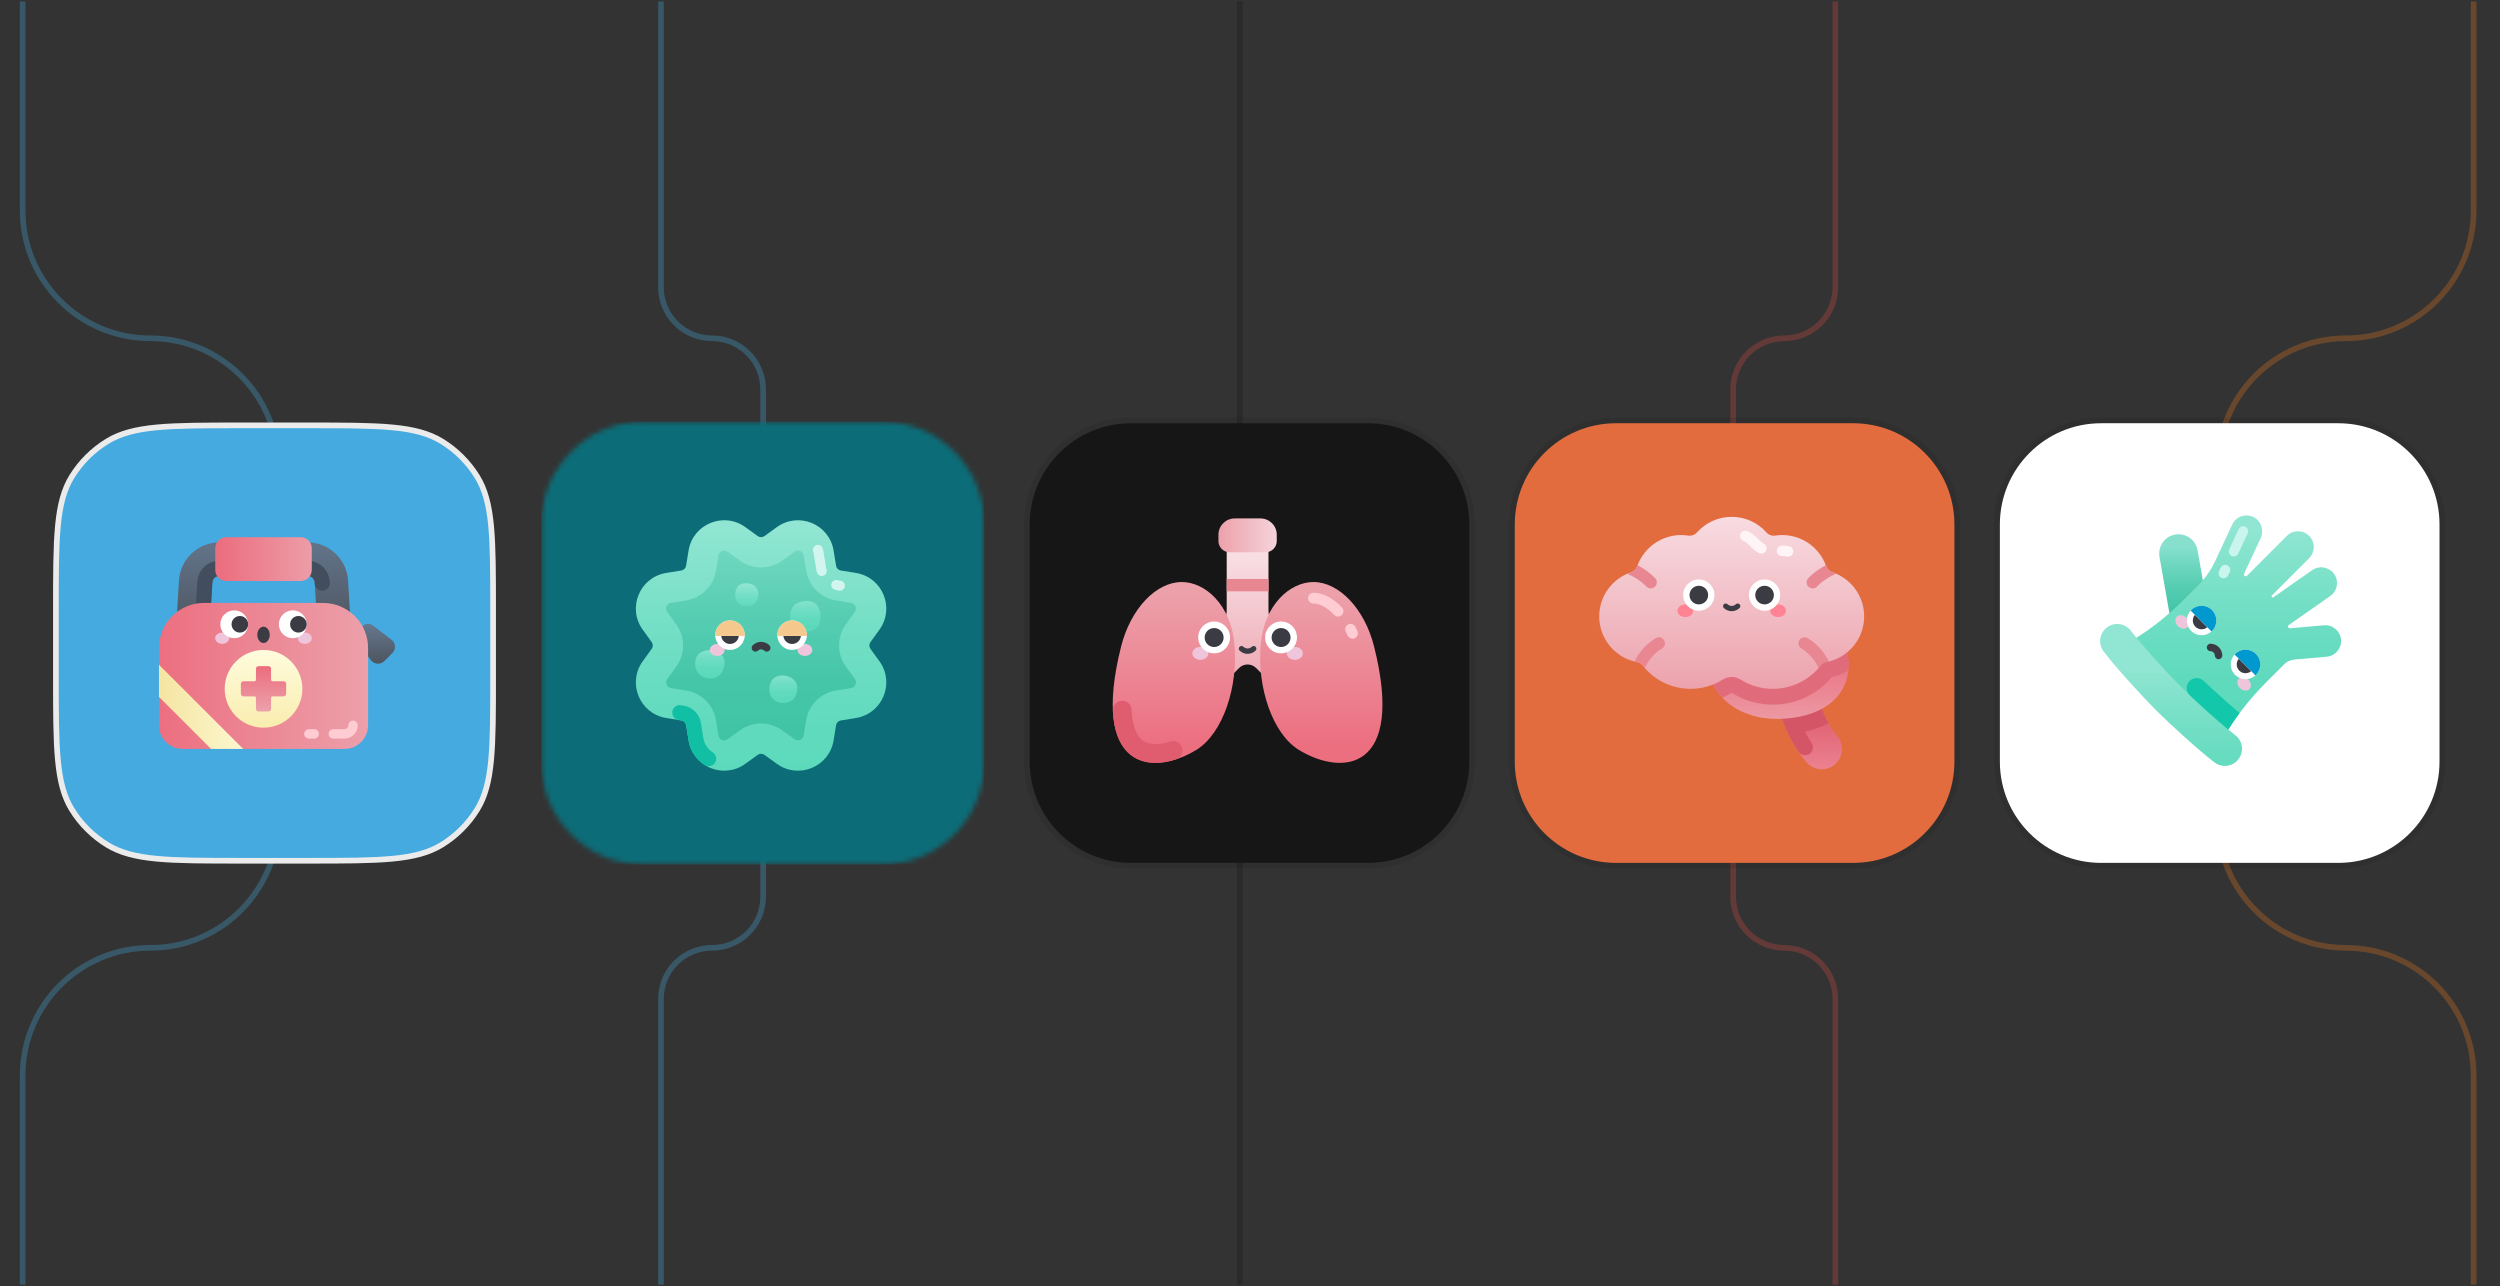
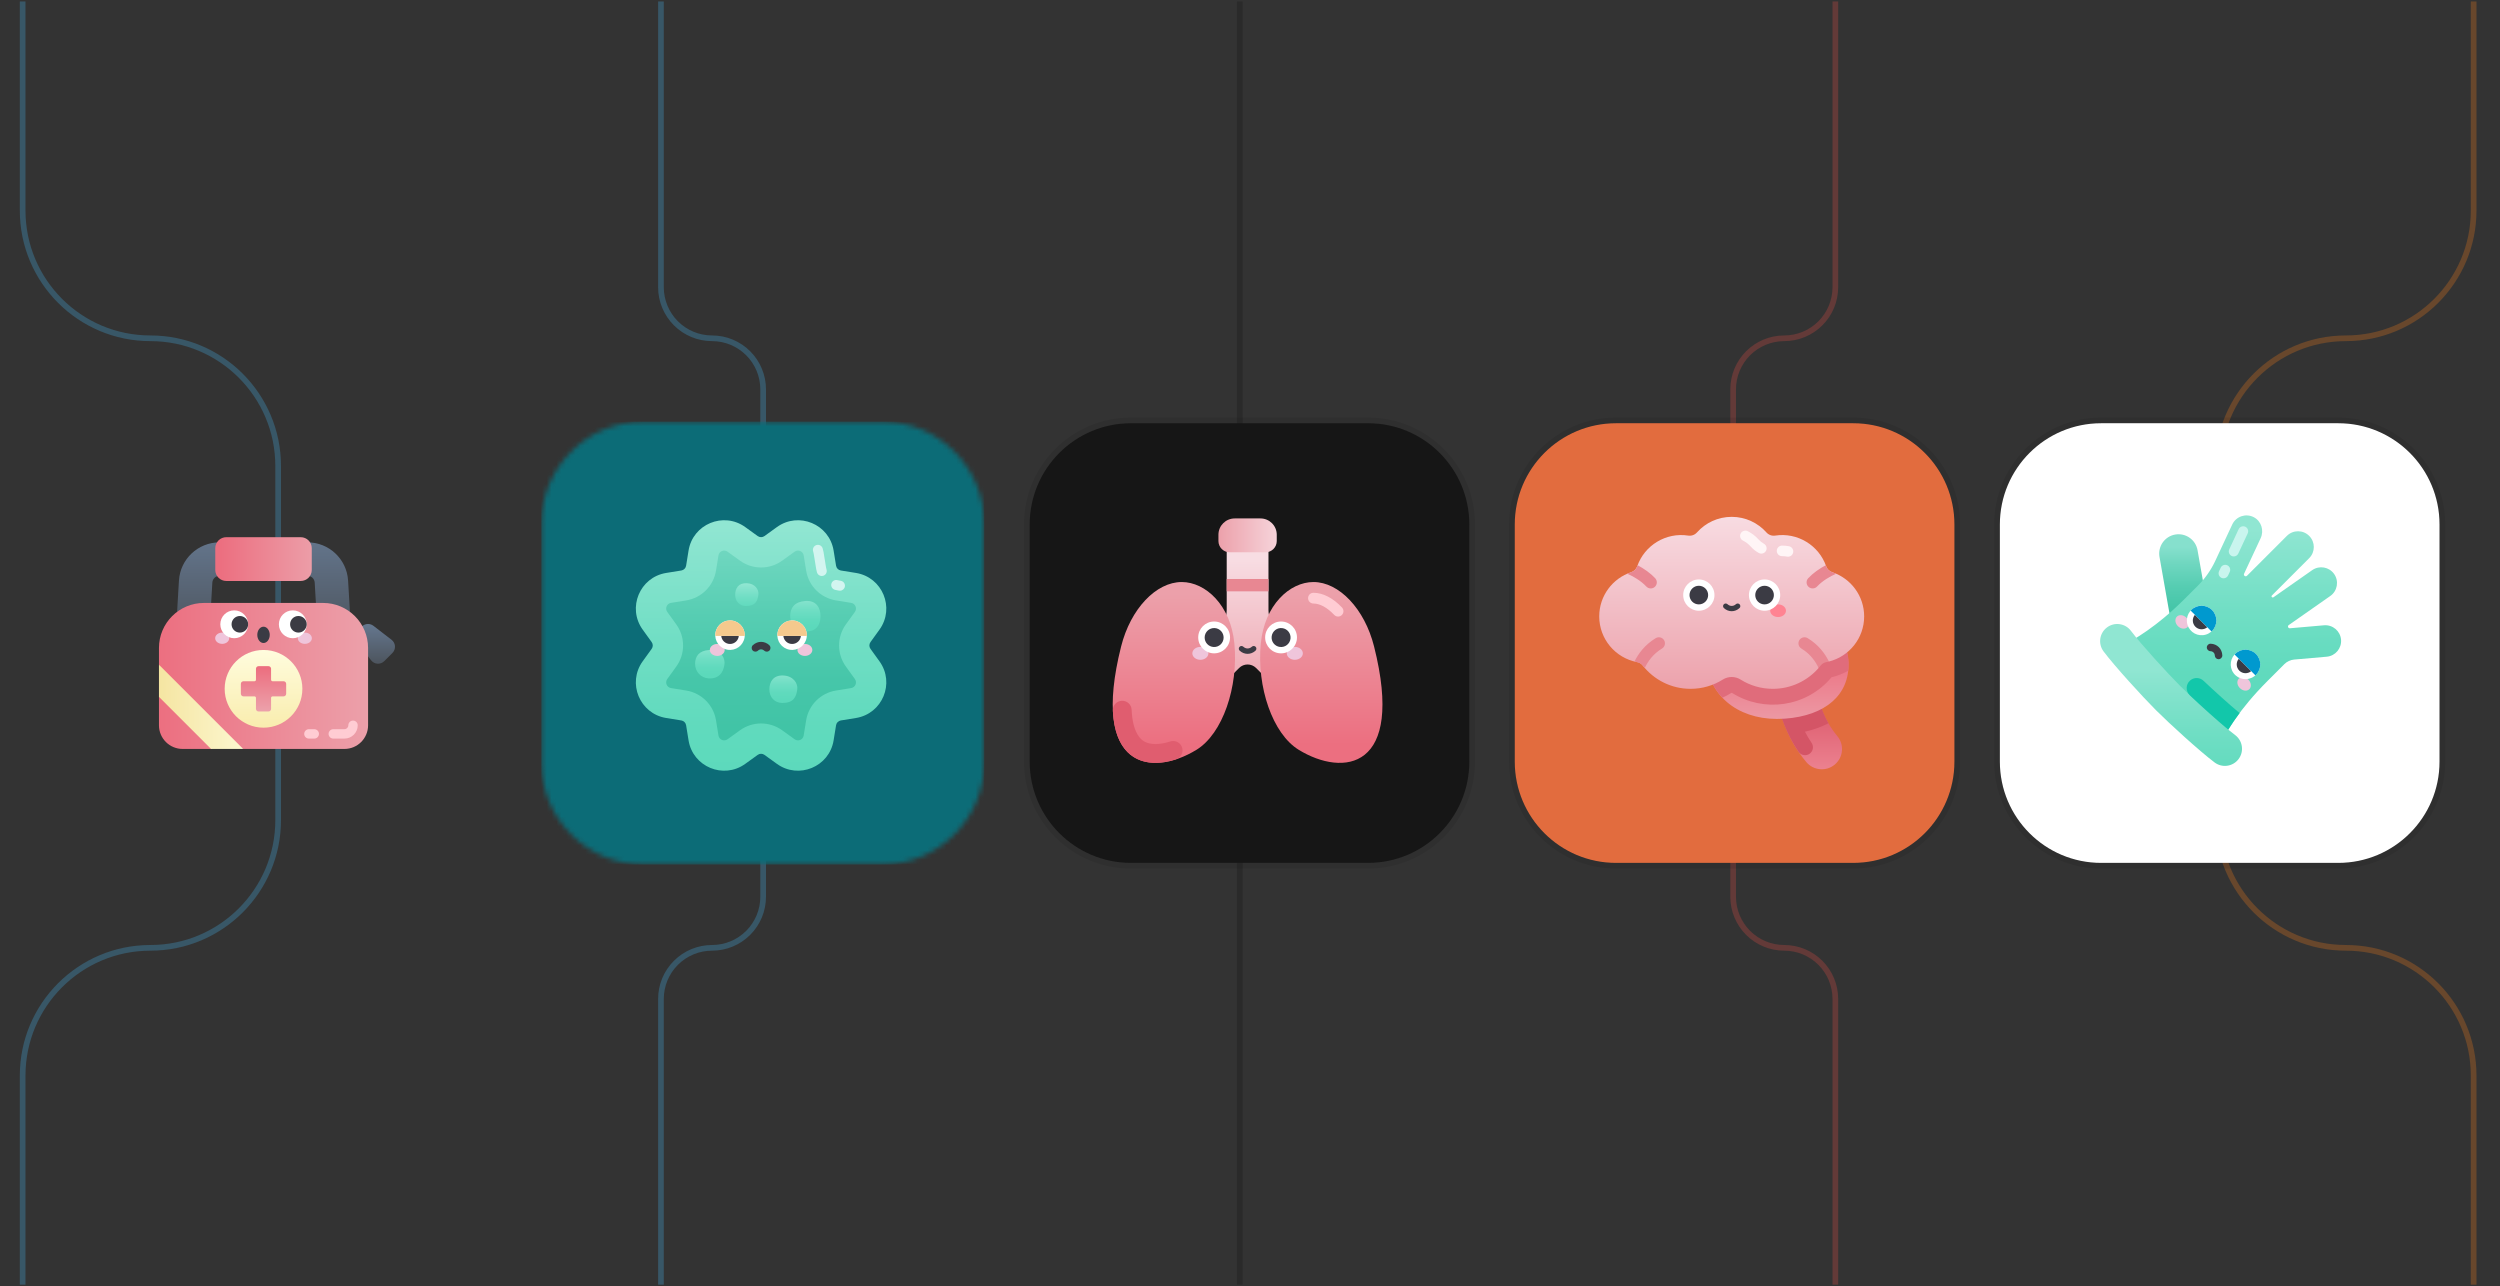
<svg xmlns="http://www.w3.org/2000/svg" width="519" height="267" viewBox="0 0 519 267" fill="none">
  <rect x="0" y="0" width="519" height="267" fill="#333333" stroke="none" />
  <path opacity="0.3" d="M257.383 133.5V0.303" stroke="#161616" stroke-width="1.179" />
  <path opacity="0.3" d="M359.8 133.5V80.838C359.8 78.024 360.918 75.326 362.907 73.336C364.897 71.347 367.595 70.229 370.409 70.229C373.222 70.229 375.921 69.112 377.91 67.122C379.9 65.133 381.017 62.434 381.017 59.621V0.303" stroke="#D44B45" stroke-width="1.179" />
  <path opacity="0.3" d="M460.485 133.5V96.751C460.485 82.104 472.358 70.229 487.006 70.229C501.653 70.229 513.528 58.356 513.528 43.708V0.303" stroke="#E4761B" stroke-width="1.179" />
  <path opacity="0.3" d="M57.746 133.5V96.751C57.746 82.104 45.873 70.229 31.224 70.229C16.578 70.229 4.703 58.356 4.703 43.708V0.303" stroke="#44AAE0" stroke-width="1.179" />
  <path opacity="0.3" d="M158.431 133.5V80.838C158.431 78.024 157.313 75.326 155.323 73.336C153.334 71.347 150.636 70.229 147.822 70.229C145.008 70.229 142.31 69.112 140.321 67.122C138.331 65.133 137.213 62.434 137.213 59.621V0.303" stroke="#44AAE0" stroke-width="1.179" />
  <path opacity="0.3" d="M257.383 133.5V266.696" stroke="#161616" stroke-width="1.179" />
  <path opacity="0.3" d="M359.8 133.5V186.162C359.8 188.976 360.918 191.674 362.907 193.663C364.897 195.653 367.595 196.771 370.409 196.771C373.222 196.771 375.921 197.888 377.91 199.878C379.9 201.867 381.017 204.566 381.017 207.379V266.696" stroke="#D44B45" stroke-width="1.179" />
  <path opacity="0.3" d="M460.485 133.5V170.249C460.485 184.896 472.358 196.771 487.006 196.771C501.653 196.771 513.528 208.644 513.528 223.292V266.696" stroke="#E4761B" stroke-width="1.179" />
  <path opacity="0.3" d="M57.746 133.5V170.249C57.746 184.896 45.873 196.771 31.224 196.771C16.578 196.771 4.703 208.644 4.703 223.292V266.696" stroke="#44AAE0" stroke-width="1.179" />
  <path opacity="0.3" d="M158.431 133.5V186.162C158.431 188.976 157.313 191.674 155.323 193.663C153.334 195.653 150.636 196.771 147.822 196.771C145.008 196.771 142.31 197.888 140.321 199.878C138.331 201.867 137.213 204.566 137.213 207.379V266.696" stroke="#44AAE0" stroke-width="1.179" />
-   <path d="M50.092 88.309H63.883C71.418 88.309 77.029 88.309 81.448 88.728C85.856 89.145 89.02 89.975 91.676 91.596C94.687 93.433 97.22 95.955 99.069 98.958C100.696 101.602 101.529 104.751 101.949 109.143C102.368 113.542 102.368 119.129 102.368 126.633V140.367C102.368 147.871 102.368 153.458 101.949 157.858C101.529 162.249 100.696 165.397 99.069 168.041C97.22 171.045 94.687 173.568 91.676 175.404C89.02 177.024 85.858 177.854 81.448 178.272C77.028 178.69 71.418 178.691 63.883 178.691H50.092C42.556 178.691 36.946 178.69 32.528 178.272C28.118 177.854 24.955 177.024 22.299 175.404C19.288 173.568 16.755 171.045 14.906 168.041C13.28 165.397 12.446 162.249 12.027 157.858C11.607 153.458 11.606 147.871 11.606 140.367V126.633C11.606 119.129 11.606 113.542 12.027 109.141C12.446 104.751 13.279 101.602 14.906 98.958C16.755 95.955 19.289 93.432 22.299 91.596C24.955 89.975 28.118 89.145 32.527 88.728C36.946 88.31 42.556 88.309 50.092 88.309Z" fill="#44AAE0" stroke="#EBEBEB" stroke-width="1.179" />
  <g clip-path="url(#clip0_12_335)">
    <path d="M81.464 135.562L79.776 137.25C78.996 138.03 77.708 137.948 77.034 137.074L74.131 133.311C73.569 132.583 73.635 131.55 74.285 130.9L75.114 130.072C75.764 129.421 76.796 129.355 77.525 129.917L81.288 132.82C82.162 133.494 82.244 134.782 81.464 135.562Z" fill="url(#paint0_linear_12_335)" />
    <path d="M65.332 120.938C65.285 120.152 64.633 119.537 63.846 119.537H45.567C44.781 119.537 44.128 120.152 44.082 120.938L43.481 131.132L36.55 130.724L37.151 120.529C37.413 116.08 41.11 112.594 45.567 112.594H63.846C68.304 112.594 72.001 116.08 72.263 120.529L72.863 130.724L65.932 131.132L65.332 120.938Z" fill="url(#paint1_linear_12_335)" />
-     <path d="M65.332 120.938L65.347 121.186C65.396 122.032 66.111 122.684 66.957 122.656C67.835 122.627 68.516 121.88 68.465 121.003L68.45 120.754C68.306 118.317 66.288 116.414 63.846 116.414H45.567C43.129 116.414 41.107 118.32 40.964 120.754L40.363 130.949L43.481 131.132L44.082 120.937C44.128 120.152 44.781 119.537 45.567 119.537H63.846C64.634 119.537 65.285 120.151 65.332 120.938Z" fill="#424E5E" />
    <path d="M67.068 125.17H42.346C37.184 125.17 33 129.355 33 134.516V137.998L34.221 142.511L33 144.667V150.57C33 153.282 35.198 155.48 37.91 155.48H43.813L45.975 154.177L50.483 155.48H71.503C74.215 155.48 76.413 153.282 76.413 150.57V134.516C76.413 129.355 72.229 125.17 67.068 125.17Z" fill="url(#paint2_linear_12_335)" />
    <path d="M33 144.667L43.813 155.481H50.483L33 137.998V144.667Z" fill="url(#paint3_linear_12_335)" />
    <path d="M62.43 111.52H46.984C45.717 111.52 44.69 112.546 44.69 113.813V118.318C44.69 119.585 45.717 120.612 46.984 120.612H62.43C63.696 120.612 64.723 119.585 64.723 118.318V113.813C64.723 112.546 63.696 111.52 62.43 111.52Z" fill="url(#paint4_linear_12_335)" />
    <path d="M54.707 151.065C59.161 151.065 62.773 147.453 62.773 142.999C62.773 138.544 59.161 134.933 54.707 134.933C50.252 134.933 46.641 138.544 46.641 142.999C46.641 147.453 50.252 151.065 54.707 151.065Z" fill="url(#paint5_linear_12_335)" />
    <path d="M56.275 141.111V138.834C56.275 138.536 56.033 138.294 55.735 138.294H53.678C53.38 138.294 53.138 138.536 53.138 138.834V141.111C53.138 141.288 52.995 141.43 52.819 141.43H50.542C50.243 141.43 50.002 141.672 50.002 141.97V144.027C50.002 144.325 50.244 144.567 50.542 144.567H52.819C52.995 144.567 53.138 144.71 53.138 144.886V147.164C53.138 147.462 53.38 147.703 53.678 147.703H55.735C56.033 147.703 56.275 147.462 56.275 147.164V144.886C56.275 144.71 56.418 144.567 56.594 144.567H58.872C59.17 144.567 59.411 144.325 59.411 144.027V141.97C59.411 141.672 59.17 141.43 58.872 141.43H56.594C56.418 141.43 56.275 141.288 56.275 141.111Z" fill="url(#paint6_linear_12_335)" />
    <path d="M47.586 132.494C47.586 133.141 46.934 133.665 46.128 133.665C45.323 133.665 44.67 133.141 44.67 132.494C44.67 131.847 45.323 131.322 46.128 131.322C46.934 131.322 47.586 131.847 47.586 132.494Z" fill="#EFC5DB" />
    <path d="M64.743 132.494C64.743 133.141 64.091 133.665 63.285 133.665C62.48 133.665 61.828 133.141 61.828 132.494C61.828 131.847 62.48 131.322 63.285 131.322C64.091 131.322 64.743 131.847 64.743 132.494Z" fill="#EFC5DB" />
    <path d="M48.628 132.494C50.224 132.494 51.519 131.199 51.519 129.603C51.519 128.006 50.224 126.712 48.628 126.712C47.031 126.712 45.737 128.006 45.737 129.603C45.737 131.199 47.031 132.494 48.628 132.494Z" fill="white" />
    <path d="M51.519 129.603C51.519 130.554 50.747 131.326 49.796 131.326C48.844 131.326 48.073 130.554 48.073 129.603C48.073 128.651 48.844 127.88 49.796 127.88C50.747 127.88 51.519 128.651 51.519 129.603Z" fill="#3B3B44" />
    <path d="M60.786 132.494C62.383 132.494 63.677 131.199 63.677 129.603C63.677 128.006 62.383 126.712 60.786 126.712C59.189 126.712 57.895 128.006 57.895 129.603C57.895 131.199 59.189 132.494 60.786 132.494Z" fill="white" />
    <path d="M63.671 129.603C63.671 130.554 62.899 131.326 61.948 131.326C60.996 131.326 60.225 130.554 60.225 129.603C60.225 128.651 60.996 127.88 61.948 127.88C62.899 127.88 63.671 128.651 63.671 129.603Z" fill="#3B3B44" />
    <path d="M54.707 133.488C55.421 133.488 56 132.73 56 131.794C56 130.859 55.421 130.101 54.707 130.101C53.992 130.101 53.413 130.859 53.413 131.794C53.413 132.73 53.992 133.488 54.707 133.488Z" fill="#3B3B44" />
    <path d="M71.503 153.333H69.189C68.65 153.333 68.213 152.896 68.213 152.357C68.213 151.818 68.65 151.381 69.189 151.381H71.503C71.95 151.381 72.314 151.017 72.314 150.57C72.314 150.031 72.751 149.594 73.29 149.594C73.829 149.594 74.266 150.031 74.266 150.57C74.266 152.094 73.026 153.333 71.503 153.333Z" fill="#FFCCD3" />
    <path d="M65.242 153.333H64.129C63.59 153.333 63.153 152.896 63.153 152.357C63.153 151.818 63.59 151.381 64.129 151.381H65.242C65.781 151.381 66.218 151.818 66.218 152.357C66.218 152.896 65.781 153.333 65.242 153.333Z" fill="#FFCCD3" />
  </g>
  <mask id="mask0_12_335" style="mask-type:luminance" maskUnits="userSpaceOnUse" x="112" y="87" width="93" height="93">
    <path d="M183.112 87.529H133.605C121.887 87.529 112.388 97.029 112.388 108.747V158.253C112.388 169.971 121.887 179.47 133.605 179.47H183.112C194.83 179.47 204.329 169.971 204.329 158.253V108.747C204.329 97.029 194.83 87.529 183.112 87.529Z" fill="white" />
  </mask>
  <g mask="url(#mask0_12_335)">
    <path d="M112.388 87.529V179.47H204.329V87.529H112.388Z" fill="#0C6C77" />
    <g clip-path="url(#clip1_12_335)">
      <path d="M178.16 131.46L180.026 128.874C181.915 126.255 180.386 122.564 177.197 122.049L174.053 121.541C172.206 121.242 170.758 119.794 170.46 117.947L169.952 114.803C169.437 111.615 165.745 110.085 163.126 111.975L160.54 113.84C159.023 114.935 156.977 114.935 155.46 113.84L152.874 111.975C150.255 110.085 146.563 111.615 146.048 114.803L145.54 117.947C145.242 119.794 143.794 121.242 141.947 121.541L138.803 122.049C135.614 122.564 134.085 126.255 135.974 128.874L137.84 131.46C138.934 132.977 138.934 135.024 137.84 136.54L135.974 139.126C134.085 141.745 135.614 145.437 138.803 145.952L141.947 146.46C143.794 146.758 145.242 148.206 145.54 150.053L146.048 153.198C146.563 156.386 150.255 157.915 152.874 156.026L155.46 154.16C156.977 153.066 159.023 153.066 160.54 154.16L163.126 156.026C165.745 157.915 169.437 156.386 169.952 153.198L170.46 150.053C170.758 148.206 172.206 146.758 174.053 146.46L177.197 145.952C180.386 145.437 181.915 141.745 180.026 139.126L178.16 136.54C177.066 135.024 177.066 132.977 178.16 131.46Z" fill="url(#paint7_linear_12_335)" />
      <path d="M161.285 158.577L158.7 156.711C158.281 156.41 157.719 156.409 157.301 156.711L154.715 158.577C150.193 161.839 143.831 159.192 142.943 153.699L142.435 150.555C142.353 150.045 141.955 149.648 141.446 149.565L138.301 149.057C132.797 148.168 130.168 141.797 133.423 137.285L135.289 134.699C135.591 134.281 135.591 133.719 135.289 133.301L133.424 130.715C130.161 126.194 132.809 119.83 138.301 118.943L141.446 118.435C141.955 118.353 142.353 117.955 142.435 117.446L142.943 114.301C143.832 108.801 150.199 106.166 154.715 109.423L157.301 111.289C157.719 111.591 158.282 111.591 158.7 111.289L161.286 109.424C165.807 106.161 172.17 108.809 173.058 114.301L173.566 117.446C173.648 117.955 174.046 118.353 174.555 118.435L177.7 118.943C183.204 119.832 185.833 126.203 182.577 130.715L180.711 133.301C180.41 133.719 180.41 134.281 180.712 134.7L182.577 137.286C185.84 141.807 183.192 148.17 177.7 149.057L174.555 149.566C174.046 149.648 173.648 150.045 173.566 150.555L173.058 153.699C172.169 159.198 165.8 161.834 161.285 158.577ZM158 150.191C159.536 150.191 161.071 150.664 162.381 151.609L164.967 153.475C165.691 153.997 166.704 153.577 166.846 152.696L167.354 149.551C167.87 146.36 170.36 143.87 173.551 143.354L176.696 142.846C177.577 142.704 177.997 141.69 177.475 140.967L175.609 138.381C173.718 135.761 173.718 132.24 175.609 129.62H175.609L177.475 127.034C177.997 126.31 177.577 125.297 176.696 125.154L173.551 124.646C170.36 124.131 167.87 121.64 167.354 118.449L166.846 115.305C166.704 114.424 165.69 114.004 164.967 114.526L162.381 116.392C159.76 118.282 156.24 118.282 153.619 116.392L151.034 114.526C150.31 114.004 149.297 114.424 149.154 115.305L148.646 118.449C148.131 121.64 145.64 124.131 142.449 124.646L139.305 125.154C138.424 125.296 138.004 126.31 138.526 127.034L140.391 129.62C142.282 132.24 142.282 135.761 140.391 138.381L138.526 140.967C138.004 141.69 138.424 142.704 139.304 142.846L142.449 143.354C145.64 143.87 148.131 146.36 148.646 149.551L149.154 152.696C149.296 153.577 150.31 153.997 151.034 153.475L153.619 151.609C154.93 150.664 156.465 150.191 158 150.191Z" fill="url(#paint8_linear_12_335)" />
      <path d="M170.339 127.91C170.339 129.647 169.478 131.215 167.193 131.055C165.46 130.934 164.048 129.647 164.048 127.91C164.048 126.173 164.942 124.933 167.193 124.764C169.444 124.596 170.339 126.173 170.339 127.91Z" fill="url(#paint9_linear_12_335)" />
      <path d="M150.404 137.834C150.242 139.592 149.197 140.98 147.093 140.834C145.498 140.722 144.301 139.433 144.301 137.834C144.301 136.234 145.124 135.093 147.197 134.938C149.269 134.782 150.55 136.241 150.404 137.834Z" fill="url(#paint10_linear_12_335)" />
      <path d="M165.512 143.13C165.302 144.715 164.734 145.943 162.389 145.933C160.789 145.926 159.72 144.729 159.72 143.13C159.72 141.53 160.54 140.142 162.616 140.234C164.682 140.325 165.683 141.842 165.512 143.13Z" fill="url(#paint11_linear_12_335)" />
      <path d="M157.443 123.479C157.268 124.798 156.796 125.819 154.844 125.811C153.513 125.805 152.624 124.81 152.624 123.479C152.624 122.148 153.306 120.993 155.034 121.069C156.753 121.145 157.585 122.408 157.443 123.479Z" fill="url(#paint12_linear_12_335)" />
      <path d="M148.903 136.169C149.757 136.169 150.449 135.613 150.449 134.927C150.449 134.241 149.757 133.684 148.903 133.684C148.05 133.684 147.357 134.241 147.357 134.927C147.357 135.613 148.05 136.169 148.903 136.169Z" fill="#EFC5DB" />
      <path d="M167.096 136.169C167.95 136.169 168.642 135.613 168.642 134.927C168.642 134.241 167.95 133.684 167.096 133.684C166.242 133.684 165.55 134.241 165.55 134.927C165.55 135.613 166.242 136.169 167.096 136.169Z" fill="#EFC5DB" />
      <path d="M167.46 132.353C167.73 130.684 166.597 129.112 164.928 128.842C163.259 128.571 161.687 129.705 161.416 131.374C161.146 133.043 162.279 134.615 163.948 134.885C165.617 135.156 167.189 134.022 167.46 132.353Z" fill="white" />
      <path d="M162.626 132.015C162.704 132.952 163.489 133.688 164.446 133.688C165.403 133.688 166.188 132.952 166.266 132.015H162.626Z" fill="#3B3B44" />
      <path d="M164.446 128.803C162.755 128.803 161.384 130.174 161.384 131.865C161.384 131.915 161.386 131.965 161.388 132.015H167.504C167.506 131.965 167.508 131.915 167.508 131.865C167.508 130.174 166.137 128.803 164.446 128.803Z" fill="#F5C98D" />
      <path d="M154.57 132.352C154.841 130.683 153.707 129.111 152.038 128.84C150.369 128.57 148.797 129.703 148.526 131.372C148.256 133.041 149.39 134.614 151.058 134.884C152.727 135.155 154.3 134.021 154.57 132.352Z" fill="white" />
      <path d="M149.734 132.015C149.812 132.952 150.597 133.688 151.554 133.688C152.511 133.688 153.296 132.952 153.374 132.015H149.734Z" fill="#3B3B44" />
      <path d="M151.554 128.803C149.863 128.803 148.492 130.174 148.492 131.865C148.492 131.915 148.494 131.965 148.496 132.015H154.612C154.614 131.965 154.616 131.915 154.616 131.865C154.616 130.174 153.245 128.803 151.554 128.803Z" fill="#F5C98D" />
      <path d="M159.177 135.284C158.988 135.284 158.799 135.215 158.649 135.077C158.261 134.717 157.739 134.717 157.351 135.077C157.036 135.368 156.545 135.35 156.253 135.035C155.961 134.721 155.979 134.229 156.294 133.937C157.282 133.021 158.717 133.021 159.706 133.937C160.02 134.229 160.039 134.721 159.747 135.035C159.594 135.2 159.386 135.284 159.177 135.284Z" fill="#3B3B44" />
      <path d="M174.377 122.629C174.322 122.629 174.267 122.624 174.211 122.615L173.888 122.563C173.697 122.532 173.507 122.491 173.323 122.441C172.771 122.29 172.447 121.72 172.598 121.168C172.749 120.616 173.318 120.292 173.87 120.442C173.984 120.474 174.101 120.499 174.218 120.518L174.541 120.57C175.105 120.661 175.489 121.193 175.398 121.758C175.316 122.266 174.876 122.629 174.377 122.629Z" fill="#D3F5F0" />
      <path d="M170.598 119.578C170.156 119.578 169.747 119.293 169.609 118.849C169.535 118.608 169.477 118.36 169.437 118.112L168.929 114.968C168.901 114.795 168.86 114.625 168.808 114.463C168.633 113.918 168.932 113.335 169.476 113.159C170.021 112.984 170.605 113.283 170.78 113.828C170.864 114.09 170.929 114.362 170.974 114.637L171.482 117.782C171.507 117.935 171.542 118.087 171.588 118.235C171.758 118.782 171.452 119.362 170.906 119.531C170.803 119.563 170.7 119.578 170.598 119.578Z" fill="#D3F5F0" />
-       <path d="M148.559 158.118C148.866 157.409 148.597 156.593 147.946 156.176C146.991 155.565 146.231 154.568 146.011 153.204L145.502 150.059C145.206 148.225 143.775 146.794 141.941 146.497L141.362 146.404C140.52 146.268 139.726 146.836 139.583 147.676C139.437 148.527 140.014 149.334 140.866 149.472L141.445 149.565C141.955 149.648 142.352 150.045 142.435 150.555L142.943 153.699C143.306 155.951 144.59 157.724 146.29 158.808C147.099 159.324 148.177 159 148.559 158.119L148.559 158.118Z" fill="#10BFA4" />
    </g>
  </g>
  <path d="M284.009 87.862H234.785C223.173 87.862 213.759 97.276 213.759 108.888V158.112C213.759 169.724 223.173 179.138 234.785 179.138H284.009C295.622 179.138 305.035 169.724 305.035 158.112V108.888C305.035 97.276 295.622 87.862 284.009 87.862Z" fill="#161616" />
  <path d="M284.009 87.272H234.785C222.848 87.272 213.17 96.95 213.17 108.888V158.112C213.17 170.05 222.848 179.727 234.785 179.727H284.009C295.947 179.727 305.625 170.05 305.625 158.112V108.888C305.625 96.95 295.947 87.272 284.009 87.272Z" stroke="black" stroke-opacity="0.08" stroke-width="1.179" />
  <path d="M263.335 126.605V112.792H254.665V126.605C254.665 128.13 254.059 129.593 252.98 130.672L243.012 140.64L249.143 146.771L257.235 138.679C258.21 137.704 259.79 137.704 260.765 138.679L268.857 146.771L274.988 140.64L265.02 130.672C263.941 129.593 263.335 128.13 263.335 126.605Z" fill="url(#paint13_linear_12_335)" />
  <path d="M256.259 133.599C255.49 125.614 250.259 120.83 245.328 120.83C240.016 120.83 234.712 126.373 232.743 134.207C226.293 159.874 239.149 161.315 248.379 155.665C253.833 152.326 257.124 142.585 256.259 133.599Z" fill="url(#paint14_linear_12_335)" />
  <path d="M261.741 133.599C262.511 125.614 267.741 120.83 272.672 120.83C277.984 120.83 283.289 126.373 285.257 134.207C291.707 159.874 278.851 161.315 269.621 155.665C264.167 152.326 260.876 142.585 261.741 133.599Z" fill="url(#paint15_linear_12_335)" />
  <path d="M261.67 107.626H256.33C254.461 107.626 252.946 109.141 252.946 111.01V112.317C252.946 113.608 253.993 114.655 255.284 114.655H262.716C264.007 114.655 265.054 113.608 265.054 112.317V111.01C265.054 109.141 263.539 107.626 261.67 107.626Z" fill="url(#paint16_linear_12_335)" />
  <path d="M249.196 136.973C250.116 136.973 250.862 136.374 250.862 135.634C250.862 134.895 250.116 134.295 249.196 134.295C248.276 134.295 247.53 134.895 247.53 135.634C247.53 136.374 248.276 136.973 249.196 136.973Z" fill="#EFC5DB" />
  <path d="M268.804 136.973C269.724 136.973 270.47 136.374 270.47 135.634C270.47 134.895 269.724 134.295 268.804 134.295C267.884 134.295 267.138 134.895 267.138 135.634C267.138 136.374 267.884 136.973 268.804 136.973Z" fill="#EFC5DB" />
  <path d="M252.053 135.634C253.877 135.634 255.357 134.155 255.357 132.33C255.357 130.506 253.877 129.026 252.053 129.026C250.228 129.026 248.749 130.506 248.749 132.33C248.749 134.155 250.228 135.634 252.053 135.634Z" fill="white" />
  <path d="M265.948 135.634C267.772 135.634 269.252 134.155 269.252 132.33C269.252 130.506 267.772 129.026 265.948 129.026C264.123 129.026 262.644 130.506 262.644 132.33C262.644 134.155 264.123 135.634 265.948 135.634Z" fill="white" />
  <path d="M254.021 132.425C254.062 131.338 253.213 130.425 252.127 130.385C251.041 130.345 250.127 131.193 250.087 132.279C250.047 133.366 250.895 134.279 251.981 134.319C253.068 134.359 253.981 133.511 254.021 132.425Z" fill="#3B3B44" />
  <path d="M267.905 132.597C268.04 131.518 267.275 130.534 266.196 130.399C265.117 130.265 264.133 131.03 263.999 132.109C263.864 133.187 264.629 134.171 265.708 134.306C266.787 134.441 267.771 133.676 267.905 132.597Z" fill="#3B3B44" />
  <path d="M259 135.74C258.414 135.74 257.829 135.518 257.351 135.075C257.126 134.866 257.112 134.513 257.322 134.287C257.531 134.061 257.884 134.048 258.11 134.257C258.634 134.743 259.365 134.743 259.889 134.257C260.115 134.048 260.468 134.061 260.678 134.287C260.887 134.513 260.874 134.866 260.648 135.075C260.17 135.518 259.585 135.74 259 135.74Z" fill="#3B3B44" />
  <path d="M254.665 120.197H263.335V122.762H254.665V120.197Z" fill="#E88792" />
  <path d="M245.297 154.924C244.866 154.045 243.854 153.628 242.924 153.931C241.845 154.282 240.807 154.47 239.881 154.47C237.885 154.47 237.005 153.638 236.517 153.013C235.468 151.667 235.021 149.619 234.927 147.344C234.882 146.259 233.954 145.422 232.869 145.483C231.803 145.543 230.98 146.451 231.03 147.518C231.515 157.793 237.873 159.681 244.132 157.647C245.268 157.278 245.823 155.997 245.297 154.924Z" fill="#E05D6F" />
  <path d="M277.787 127.995C277.491 127.995 277.195 127.878 276.976 127.646C275.54 126.128 274.012 125.292 272.672 125.292C272.056 125.292 271.556 124.792 271.556 124.176C271.556 123.56 272.056 123.061 272.672 123.061C274.631 123.061 276.735 124.145 278.597 126.113C279.02 126.561 279 127.267 278.553 127.69C278.337 127.894 278.062 127.995 277.787 127.995Z" fill="#FFCCD3" />
-   <path d="M280.787 132.595C280.361 132.595 279.954 132.35 279.769 131.937C279.647 131.666 279.518 131.397 279.386 131.137C279.106 130.588 279.325 129.916 279.874 129.637C280.423 129.358 281.095 129.576 281.374 130.125C281.522 130.417 281.667 130.718 281.803 131.022C282.056 131.584 281.805 132.244 281.244 132.497C281.095 132.563 280.94 132.595 280.787 132.595Z" fill="#FFCCD3" />
  <path d="M384.714 87.862H335.49C323.878 87.862 314.464 97.276 314.464 108.888V158.112C314.464 169.724 323.878 179.138 335.49 179.138H384.714C396.326 179.138 405.74 169.724 405.74 158.112V108.888C405.74 97.276 396.326 87.862 384.714 87.862Z" fill="#E26C3E" />
  <path d="M384.714 87.272H335.49C323.552 87.272 313.875 96.95 313.875 108.888V158.112C313.875 170.05 323.552 179.727 335.49 179.727H384.714C396.652 179.727 406.329 170.05 406.329 158.112V108.888C406.329 96.95 396.652 87.272 384.714 87.272Z" stroke="black" stroke-opacity="0.08" stroke-width="1.179" />
  <g clip-path="url(#clip2_12_335)">
    <path d="M374.998 158.216C370.532 152.941 368.533 145.98 368.533 141.422C368.533 139.103 370.413 137.223 372.732 137.223C375.052 137.223 376.932 139.103 376.932 141.422C376.932 144.369 378.501 149.355 381.409 152.789C382.907 154.559 382.687 157.209 380.917 158.708C379.147 160.206 376.497 159.987 374.998 158.216Z" fill="url(#paint17_linear_12_335)" />
    <path d="M376.088 154.216C375.58 153.464 375.119 152.688 374.705 151.901C376.492 151.497 378.127 150.909 379.58 150.149C377.866 147.146 376.949 143.74 376.932 141.487C376.915 139.193 375.112 137.27 372.818 137.224C370.46 137.177 368.533 139.074 368.533 141.422C368.533 145.379 370.041 151.146 373.361 156.05C373.881 156.818 374.927 157.012 375.682 156.473C376.407 155.955 376.588 154.954 376.088 154.216Z" fill="#D45566" />
    <path d="M383.752 137.609C383.955 144.208 379.014 148.591 370.504 149.196C361.773 149.817 355.355 145.201 354.29 138.001C353.439 132.249 363.449 127.473 370.504 127.473C377.558 127.473 383.545 130.873 383.752 137.609Z" fill="url(#paint18_linear_12_335)" />
    <path d="M370.504 127.473C363.449 127.473 353.439 132.249 354.29 138.001C354.688 140.691 355.833 143.02 357.567 144.85C358.199 144.561 358.815 144.23 359.408 143.857C359.461 143.824 359.538 143.824 359.592 143.857C366.095 147.948 374.976 146.889 380.238 140.584C381.471 140.302 382.629 139.845 383.692 139.247C383.748 138.718 383.769 138.171 383.752 137.609C383.545 130.873 377.558 127.473 370.504 127.473Z" fill="#E06C7B" />
    <path d="M380.369 118.792C379.781 118.598 379.315 118.146 379.113 117.561C377.599 113.198 373.146 110.478 368.53 111.19C367.85 111.295 367.17 111.048 366.712 110.534C364.943 108.549 362.368 107.298 359.5 107.298C356.632 107.298 354.057 108.549 352.288 110.535C351.83 111.049 351.15 111.295 350.47 111.19C345.859 110.479 341.402 113.194 339.887 117.561C339.685 118.146 339.219 118.598 338.631 118.792C334.78 120.063 332 123.689 332 127.965C332 132.684 335.383 136.61 339.856 137.455C340.321 137.543 340.741 137.793 341.034 138.166C343.341 141.11 346.928 143.002 350.958 143.002C353.421 143.002 355.718 142.296 357.658 141.075C358.781 140.369 360.219 140.369 361.342 141.075C363.282 142.296 365.579 143.002 368.042 143.002C371.832 143.002 375.232 141.328 377.542 138.679C377.411 137.148 378.29 136.337 379.689 137.333C383.888 136.284 387 132.49 387 127.965C387 123.689 384.22 120.063 380.369 118.792Z" fill="url(#paint19_linear_12_335)" />
    <path d="M345.035 134.637C345.631 134.278 345.823 133.504 345.464 132.908C345.104 132.312 344.33 132.12 343.734 132.479C341.433 133.866 340.101 135.745 339.311 137.333C339.491 137.378 339.672 137.42 339.856 137.455C340.321 137.543 340.741 137.793 341.033 138.166C341.17 138.341 341.312 138.512 341.458 138.679C342.08 137.353 343.14 135.78 345.035 134.637Z" fill="#E88792" />
    <path d="M343.553 121.825C344.063 121.351 344.092 120.554 343.619 120.044C342.626 118.976 341.267 118.026 339.968 117.345C339.941 117.417 339.912 117.488 339.887 117.562C339.684 118.146 339.219 118.599 338.631 118.793C338.349 118.886 338.074 118.993 337.804 119.11C339.034 119.613 340.698 120.603 341.772 121.759C342.246 122.269 343.043 122.299 343.553 121.825Z" fill="#E88792" />
    <path d="M379.689 137.333C378.898 135.744 377.567 133.866 375.265 132.479C374.669 132.12 373.895 132.312 373.536 132.908C373.177 133.504 373.369 134.278 373.965 134.637C375.86 135.779 376.92 137.352 377.542 138.679C377.688 138.511 377.829 138.341 377.966 138.166C378.258 137.793 378.679 137.543 379.144 137.455C379.328 137.42 379.509 137.378 379.689 137.333Z" fill="#E88792" />
    <path d="M380.369 118.792C379.781 118.598 379.315 118.146 379.113 117.561C379.087 117.488 379.059 117.416 379.032 117.344C377.733 118.026 376.374 118.975 375.381 120.044C374.908 120.554 374.937 121.351 375.447 121.824C375.957 122.298 376.754 122.269 377.228 121.759C378.302 120.602 379.966 119.612 381.196 119.11C380.926 118.992 380.651 118.885 380.369 118.792Z" fill="#E88792" />
-     <path d="M349.871 128.099C350.775 128.099 351.508 127.511 351.508 126.784C351.508 126.058 350.775 125.469 349.871 125.469C348.968 125.469 348.235 126.058 348.235 126.784C348.235 127.511 348.968 128.099 349.871 128.099Z" fill="#FF8392" />
    <path d="M369.129 128.099C370.033 128.099 370.766 127.511 370.766 126.784C370.766 126.058 370.033 125.469 369.129 125.469C368.225 125.469 367.493 126.058 367.493 126.784C367.493 127.511 368.225 128.099 369.129 128.099Z" fill="#FF8392" />
    <path d="M352.677 126.784C354.469 126.784 355.922 125.331 355.922 123.539C355.922 121.747 354.469 120.294 352.677 120.294C350.884 120.294 349.432 121.747 349.432 123.539C349.432 125.331 350.884 126.784 352.677 126.784Z" fill="white" />
    <path d="M366.324 126.784C368.116 126.784 369.569 125.331 369.569 123.539C369.569 121.747 368.116 120.294 366.324 120.294C364.531 120.294 363.079 121.747 363.079 123.539C363.079 125.331 364.531 126.784 366.324 126.784Z" fill="white" />
    <path d="M352.677 125.473C353.745 125.473 354.611 124.607 354.611 123.539C354.611 122.471 353.745 121.605 352.677 121.605C351.609 121.605 350.743 122.471 350.743 123.539C350.743 124.607 351.609 125.473 352.677 125.473Z" fill="#3B3B44" />
    <path d="M366.324 125.473C367.392 125.473 368.258 124.607 368.258 123.539C368.258 122.471 367.392 121.605 366.324 121.605C365.256 121.605 364.39 122.471 364.39 123.539C364.39 124.607 365.256 125.473 366.324 125.473Z" fill="#3B3B44" />
    <path d="M359.5 126.888C358.925 126.888 358.35 126.67 357.881 126.235C357.659 126.03 357.646 125.683 357.852 125.461C358.057 125.239 358.404 125.226 358.626 125.432C359.14 125.909 359.859 125.909 360.374 125.432C360.595 125.226 360.942 125.239 361.148 125.461C361.354 125.683 361.341 126.03 361.119 126.235C360.65 126.67 360.075 126.888 359.5 126.888Z" fill="#3B3B44" />
    <path d="M365.652 114.932C365.472 114.932 365.29 114.888 365.122 114.795C364.487 114.443 363.921 113.99 363.439 113.45C362.986 112.941 362.451 112.531 361.851 112.232C361.31 111.962 361.09 111.304 361.359 110.763C361.629 110.221 362.287 110.001 362.829 110.271C363.68 110.695 364.436 111.274 365.075 111.992C365.393 112.348 365.766 112.646 366.184 112.878C366.713 113.171 366.905 113.838 366.611 114.367C366.411 114.728 366.037 114.932 365.652 114.932Z" fill="#FFF5F6" />
    <path d="M371.189 115.572C371.121 115.572 371.052 115.565 370.983 115.552C370.648 115.488 370.303 115.457 369.964 115.46C369.961 115.46 369.958 115.46 369.955 115.46C369.354 115.46 368.865 114.975 368.86 114.372C368.855 113.767 369.342 113.273 369.947 113.268C370.432 113.266 370.917 113.309 371.393 113.399C371.988 113.513 372.378 114.086 372.264 114.681C372.164 115.206 371.705 115.572 371.189 115.572Z" fill="#FFF5F6" />
  </g>
  <path d="M485.421 87.862H436.197C424.585 87.862 415.171 97.276 415.171 108.888V158.112C415.171 169.724 424.585 179.138 436.197 179.138H485.421C497.033 179.138 506.447 169.724 506.447 158.112V108.888C506.447 97.276 497.033 87.862 485.421 87.862Z" fill="white" />
  <path d="M485.421 87.272H436.197C424.259 87.272 414.582 96.95 414.582 108.888V158.112C414.582 170.05 424.259 179.727 436.197 179.727H485.421C497.359 179.727 507.036 170.05 507.036 158.112V108.888C507.036 96.95 497.359 87.272 485.421 87.272Z" stroke="black" stroke-opacity="0.08" stroke-width="1.179" />
  <g clip-path="url(#clip3_12_335)">
    <path d="M451.565 110.972C453.746 110.588 455.826 112.044 456.211 114.225L458.866 129.282L450.968 130.675L448.313 115.618C447.928 113.437 449.384 111.357 451.565 110.972Z" fill="url(#paint20_linear_12_335)" />
    <path d="M483.025 136.333C484.826 136.175 486.158 134.587 486.001 132.786C485.843 130.985 484.255 129.653 482.454 129.811L475.387 130.429C475.013 130.462 474.837 129.978 475.144 129.763L483.767 123.726C485.248 122.689 485.608 120.647 484.571 119.166C483.534 117.685 481.493 117.326 480.012 118.363L471.965 123.997C471.716 124.171 471.431 123.832 471.646 123.617L479.386 115.876C480.665 114.598 480.665 112.525 479.386 111.247C478.108 109.969 476.035 109.969 474.757 111.247L466.476 119.528C466.179 119.824 465.694 119.484 465.871 119.104L469.31 111.729C470.06 110.12 469.448 108.167 467.867 107.36C466.207 106.513 464.19 107.216 463.41 108.891L459.893 116.433C459.002 118.343 457.784 120.082 456.294 121.573L453.646 124.22C447.568 130.298 442.938 132.782 440.819 133.968L461.018 154.167C462.205 152.048 464.688 147.418 470.766 141.34L474.23 137.876C474.778 137.328 475.502 136.991 476.274 136.923L483.025 136.333Z" fill="url(#paint21_linear_12_335)" />
    <path d="M447.566 147.42C444.785 144.638 438.995 138.295 436.697 135.23C435.52 133.66 435.838 131.432 437.408 130.254C438.979 129.076 441.207 129.394 442.385 130.965C444.472 133.748 450.017 139.817 452.593 142.393C455.17 144.97 461.238 150.515 464.021 152.602C465.592 153.78 465.91 156.008 464.732 157.578C463.554 159.149 461.327 159.467 459.756 158.289C456.692 155.991 450.348 150.202 447.566 147.42Z" fill="url(#paint22_linear_12_335)" />
    <path d="M454.656 141.278C453.742 142.084 453.718 143.501 454.604 144.338C457.008 146.611 460.269 149.556 462.589 151.466C463.202 150.477 463.966 149.326 464.933 148.029C462.746 146.207 459.706 143.46 457.448 141.326C456.67 140.59 455.46 140.57 454.656 141.278Z" fill="#12C7AA" />
    <path d="M461.614 120.058C461.467 120.058 461.318 120.027 461.176 119.961C460.658 119.719 460.434 119.102 460.675 118.584L461.016 117.854C461.258 117.336 461.874 117.111 462.393 117.353C462.911 117.595 463.135 118.211 462.893 118.73L462.553 119.46C462.377 119.836 462.004 120.058 461.614 120.058Z" fill="#C9F5EE" />
    <path d="M463.731 115.517C463.584 115.517 463.435 115.486 463.294 115.42C462.775 115.178 462.551 114.562 462.793 114.043L464.746 109.853C464.988 109.335 465.604 109.11 466.123 109.352C466.641 109.594 466.866 110.21 466.624 110.729L464.67 114.919C464.495 115.296 464.121 115.517 463.731 115.517Z" fill="#C9F5EE" />
    <path d="M454.107 130.202C453.622 130.687 452.739 130.591 452.135 129.987C451.532 129.383 451.435 128.501 451.921 128.015C452.406 127.53 453.289 127.626 453.892 128.23C454.496 128.834 454.592 129.716 454.107 130.202Z" fill="#EFC5DB" />
    <path d="M466.971 143.066C466.486 143.551 465.603 143.455 465 142.851C464.396 142.248 464.3 141.365 464.785 140.88C465.27 140.394 466.153 140.491 466.757 141.094C467.36 141.698 467.456 142.581 466.971 143.066Z" fill="#EFC5DB" />
    <path d="M467.977 140.399C469.338 139.396 469.629 137.48 468.626 136.119C467.624 134.758 465.707 134.467 464.346 135.47C462.985 136.473 462.694 138.389 463.697 139.75C464.7 141.111 466.616 141.402 467.977 140.399Z" fill="white" />
    <path d="M464.776 136.753C464.168 137.471 464.203 138.546 464.88 139.223C465.556 139.9 466.632 139.934 467.35 139.327L464.776 136.753Z" fill="#3B3B44" />
    <path d="M468.334 135.769C467.138 134.573 465.199 134.573 464.004 135.769C463.968 135.804 463.934 135.841 463.9 135.877L468.225 140.202C468.262 140.169 468.298 140.134 468.334 140.099C469.529 138.903 469.529 136.964 468.334 135.769Z" fill="#0099CF" />
    <path d="M457.949 131.74C459.565 131.245 460.474 129.533 459.979 127.916C459.483 126.3 457.771 125.391 456.155 125.886C454.538 126.382 453.629 128.094 454.125 129.71C454.62 131.327 456.332 132.236 457.949 131.74Z" fill="white" />
    <path d="M455.66 127.637C455.052 128.355 455.087 129.43 455.763 130.107C456.44 130.784 457.516 130.818 458.234 130.211L455.66 127.637Z" fill="#3B3B44" />
    <path d="M459.218 126.653C458.022 125.457 456.084 125.457 454.888 126.653C454.853 126.688 454.818 126.725 454.785 126.762L459.109 131.086C459.146 131.053 459.182 131.018 459.218 130.983C460.414 129.787 460.414 127.849 459.218 126.653Z" fill="#0099CF" />
    <path d="M460.575 136.853C460.159 136.853 459.815 136.525 459.799 136.106C459.779 135.577 459.41 135.208 458.881 135.188C458.452 135.171 458.118 134.811 458.134 134.382C458.15 133.953 458.511 133.616 458.94 133.635C460.286 133.686 461.301 134.7 461.352 136.047C461.368 136.476 461.033 136.837 460.605 136.853C460.595 136.853 460.585 136.853 460.575 136.853Z" fill="#3B3B44" />
  </g>
  <defs>
    <linearGradient id="paint0_linear_12_335" x1="77.875" y1="137.387" x2="77.875" y2="129.959" gradientUnits="userSpaceOnUse">
      <stop stop-color="#4E5660" />
      <stop offset="1" stop-color="#64768D" />
    </linearGradient>
    <linearGradient id="paint1_linear_12_335" x1="54.707" y1="130.828" x2="54.707" y2="111.446" gradientUnits="userSpaceOnUse">
      <stop stop-color="#4E5660" />
      <stop offset="1" stop-color="#64768D" />
    </linearGradient>
    <linearGradient id="paint2_linear_12_335" x1="33" y1="140.325" x2="76.413" y2="140.325" gradientUnits="userSpaceOnUse">
      <stop stop-color="#EC6F80" />
      <stop offset="1" stop-color="#ECA0AA" />
    </linearGradient>
    <linearGradient id="paint3_linear_12_335" x1="33" y1="146.739" x2="50.483" y2="146.739" gradientUnits="userSpaceOnUse">
      <stop stop-color="#F5E5A2" />
      <stop offset="1" stop-color="#FCF7CF" />
    </linearGradient>
    <linearGradient id="paint4_linear_12_335" x1="45.856" y1="116.066" x2="65.888" y2="116.066" gradientUnits="userSpaceOnUse">
      <stop stop-color="#EC6F80" />
      <stop offset="1" stop-color="#ECA0AA" />
    </linearGradient>
    <linearGradient id="paint5_linear_12_335" x1="54.707" y1="150.789" x2="54.707" y2="135.09" gradientUnits="userSpaceOnUse">
      <stop stop-color="#F9EDAF" />
      <stop offset="1" stop-color="#FFFCDD" />
    </linearGradient>
    <linearGradient id="paint6_linear_12_335" x1="54.707" y1="138.705" x2="54.707" y2="147.454" gradientUnits="userSpaceOnUse">
      <stop stop-color="#EC6F80" />
      <stop offset="1" stop-color="#ECA0AA" />
    </linearGradient>
    <linearGradient id="paint7_linear_12_335" x1="158" y1="151.397" x2="158" y2="104.011" gradientUnits="userSpaceOnUse">
      <stop stop-color="#41C4A6" />
      <stop offset="0.216" stop-color="#46C6A9" />
      <stop offset="0.488" stop-color="#56CDB2" />
      <stop offset="0.79" stop-color="#70D7C0" />
      <stop offset="1" stop-color="#86E0CD" />
    </linearGradient>
    <linearGradient id="paint8_linear_12_335" x1="158" y1="165.145" x2="158" y2="109.429" gradientUnits="userSpaceOnUse">
      <stop stop-color="#5BD9BB" />
      <stop offset="0.253" stop-color="#60DABD" />
      <stop offset="0.573" stop-color="#70DEC4" />
      <stop offset="0.926" stop-color="#8AE4CF" />
      <stop offset="1" stop-color="#90E6D2" />
    </linearGradient>
    <linearGradient id="paint9_linear_12_335" x1="167.193" y1="130.313" x2="167.193" y2="123.766" gradientUnits="userSpaceOnUse">
      <stop stop-color="#5BD9BB" />
      <stop offset="0.253" stop-color="#60DABD" />
      <stop offset="0.573" stop-color="#70DEC4" />
      <stop offset="0.926" stop-color="#8AE4CF" />
      <stop offset="1" stop-color="#90E6D2" />
    </linearGradient>
    <linearGradient id="paint10_linear_12_335" x1="147.358" y1="140.138" x2="147.358" y2="134.002" gradientUnits="userSpaceOnUse">
      <stop stop-color="#5BD9BB" />
      <stop offset="0.253" stop-color="#60DABD" />
      <stop offset="0.573" stop-color="#70DEC4" />
      <stop offset="0.926" stop-color="#8AE4CF" />
      <stop offset="1" stop-color="#90E6D2" />
    </linearGradient>
    <linearGradient id="paint11_linear_12_335" x1="162.626" y1="145.252" x2="162.626" y2="139.339" gradientUnits="userSpaceOnUse">
      <stop stop-color="#5BD9BB" />
      <stop offset="0.253" stop-color="#60DABD" />
      <stop offset="0.573" stop-color="#70DEC4" />
      <stop offset="0.926" stop-color="#8AE4CF" />
      <stop offset="1" stop-color="#90E6D2" />
    </linearGradient>
    <linearGradient id="paint12_linear_12_335" x1="155.041" y1="127.638" x2="155.041" y2="121.245" gradientUnits="userSpaceOnUse">
      <stop stop-color="#5BD9BB" />
      <stop offset="0.253" stop-color="#60DABD" />
      <stop offset="0.573" stop-color="#70DEC4" />
      <stop offset="0.926" stop-color="#8AE4CF" />
      <stop offset="1" stop-color="#90E6D2" />
    </linearGradient>
    <linearGradient id="paint13_linear_12_335" x1="259" y1="145.971" x2="259" y2="115.917" gradientUnits="userSpaceOnUse">
      <stop stop-color="#ECA0AA" />
      <stop offset="1" stop-color="#F8DDE3" />
    </linearGradient>
    <linearGradient id="paint14_linear_12_335" x1="243.698" y1="154.536" x2="243.698" y2="123.293" gradientUnits="userSpaceOnUse">
      <stop stop-color="#EC6F80" />
      <stop offset="1" stop-color="#ECA0AA" />
    </linearGradient>
    <linearGradient id="paint15_linear_12_335" x1="274.302" y1="154.536" x2="274.302" y2="123.293" gradientUnits="userSpaceOnUse">
      <stop stop-color="#EC6F80" />
      <stop offset="1" stop-color="#ECA0AA" />
    </linearGradient>
    <linearGradient id="paint16_linear_12_335" x1="252.793" y1="111.14" x2="267.389" y2="111.14" gradientUnits="userSpaceOnUse">
      <stop stop-color="#ECA0AA" />
      <stop offset="1" stop-color="#F8DDE3" />
    </linearGradient>
    <linearGradient id="paint17_linear_12_335" x1="375.468" y1="147.304" x2="375.468" y2="159.927" gradientUnits="userSpaceOnUse">
      <stop stop-color="#DD5C6E" />
      <stop offset="1" stop-color="#EC8290" />
    </linearGradient>
    <linearGradient id="paint18_linear_12_335" x1="368.999" y1="135.946" x2="368.999" y2="151.624" gradientUnits="userSpaceOnUse">
      <stop stop-color="#EC6F80" />
      <stop offset="1" stop-color="#ECA0AA" />
    </linearGradient>
    <linearGradient id="paint19_linear_12_335" x1="359.5" y1="144.375" x2="359.5" y2="106.446" gradientUnits="userSpaceOnUse">
      <stop stop-color="#ECA0AA" />
      <stop offset="1" stop-color="#F8DDE3" />
    </linearGradient>
    <linearGradient id="paint20_linear_12_335" x1="453.558" y1="129.52" x2="453.558" y2="113.541" gradientUnits="userSpaceOnUse">
      <stop stop-color="#41C4A6" />
      <stop offset="0.216" stop-color="#46C6A9" />
      <stop offset="0.488" stop-color="#56CDB2" />
      <stop offset="0.79" stop-color="#70D7C0" />
      <stop offset="1" stop-color="#86E0CD" />
    </linearGradient>
    <linearGradient id="paint21_linear_12_335" x1="463.416" y1="150.716" x2="463.416" y2="109.706" gradientUnits="userSpaceOnUse">
      <stop stop-color="#5BD9BB" />
      <stop offset="0.253" stop-color="#60DABD" />
      <stop offset="0.573" stop-color="#70DEC4" />
      <stop offset="0.926" stop-color="#8AE4CF" />
      <stop offset="1" stop-color="#90E6D2" />
    </linearGradient>
    <linearGradient id="paint22_linear_12_335" x1="450.715" y1="169.066" x2="450.715" y2="139.063" gradientUnits="userSpaceOnUse">
      <stop stop-color="#5BD9BB" />
      <stop offset="0.253" stop-color="#60DABD" />
      <stop offset="0.573" stop-color="#70DEC4" />
      <stop offset="0.926" stop-color="#8AE4CF" />
      <stop offset="1" stop-color="#90E6D2" />
    </linearGradient>
    <clipPath id="clip0_12_335">
      <rect width="49" height="49" fill="white" transform="translate(33 109)" />
    </clipPath>
    <clipPath id="clip1_12_335">
      <rect width="52" height="52" fill="white" transform="translate(132 108)" />
    </clipPath>
    <clipPath id="clip2_12_335">
      <rect width="55" height="55" fill="white" transform="translate(332 106)" />
    </clipPath>
    <clipPath id="clip3_12_335">
      <rect width="52" height="52" fill="white" transform="translate(435 107)" />
    </clipPath>
  </defs>
</svg>